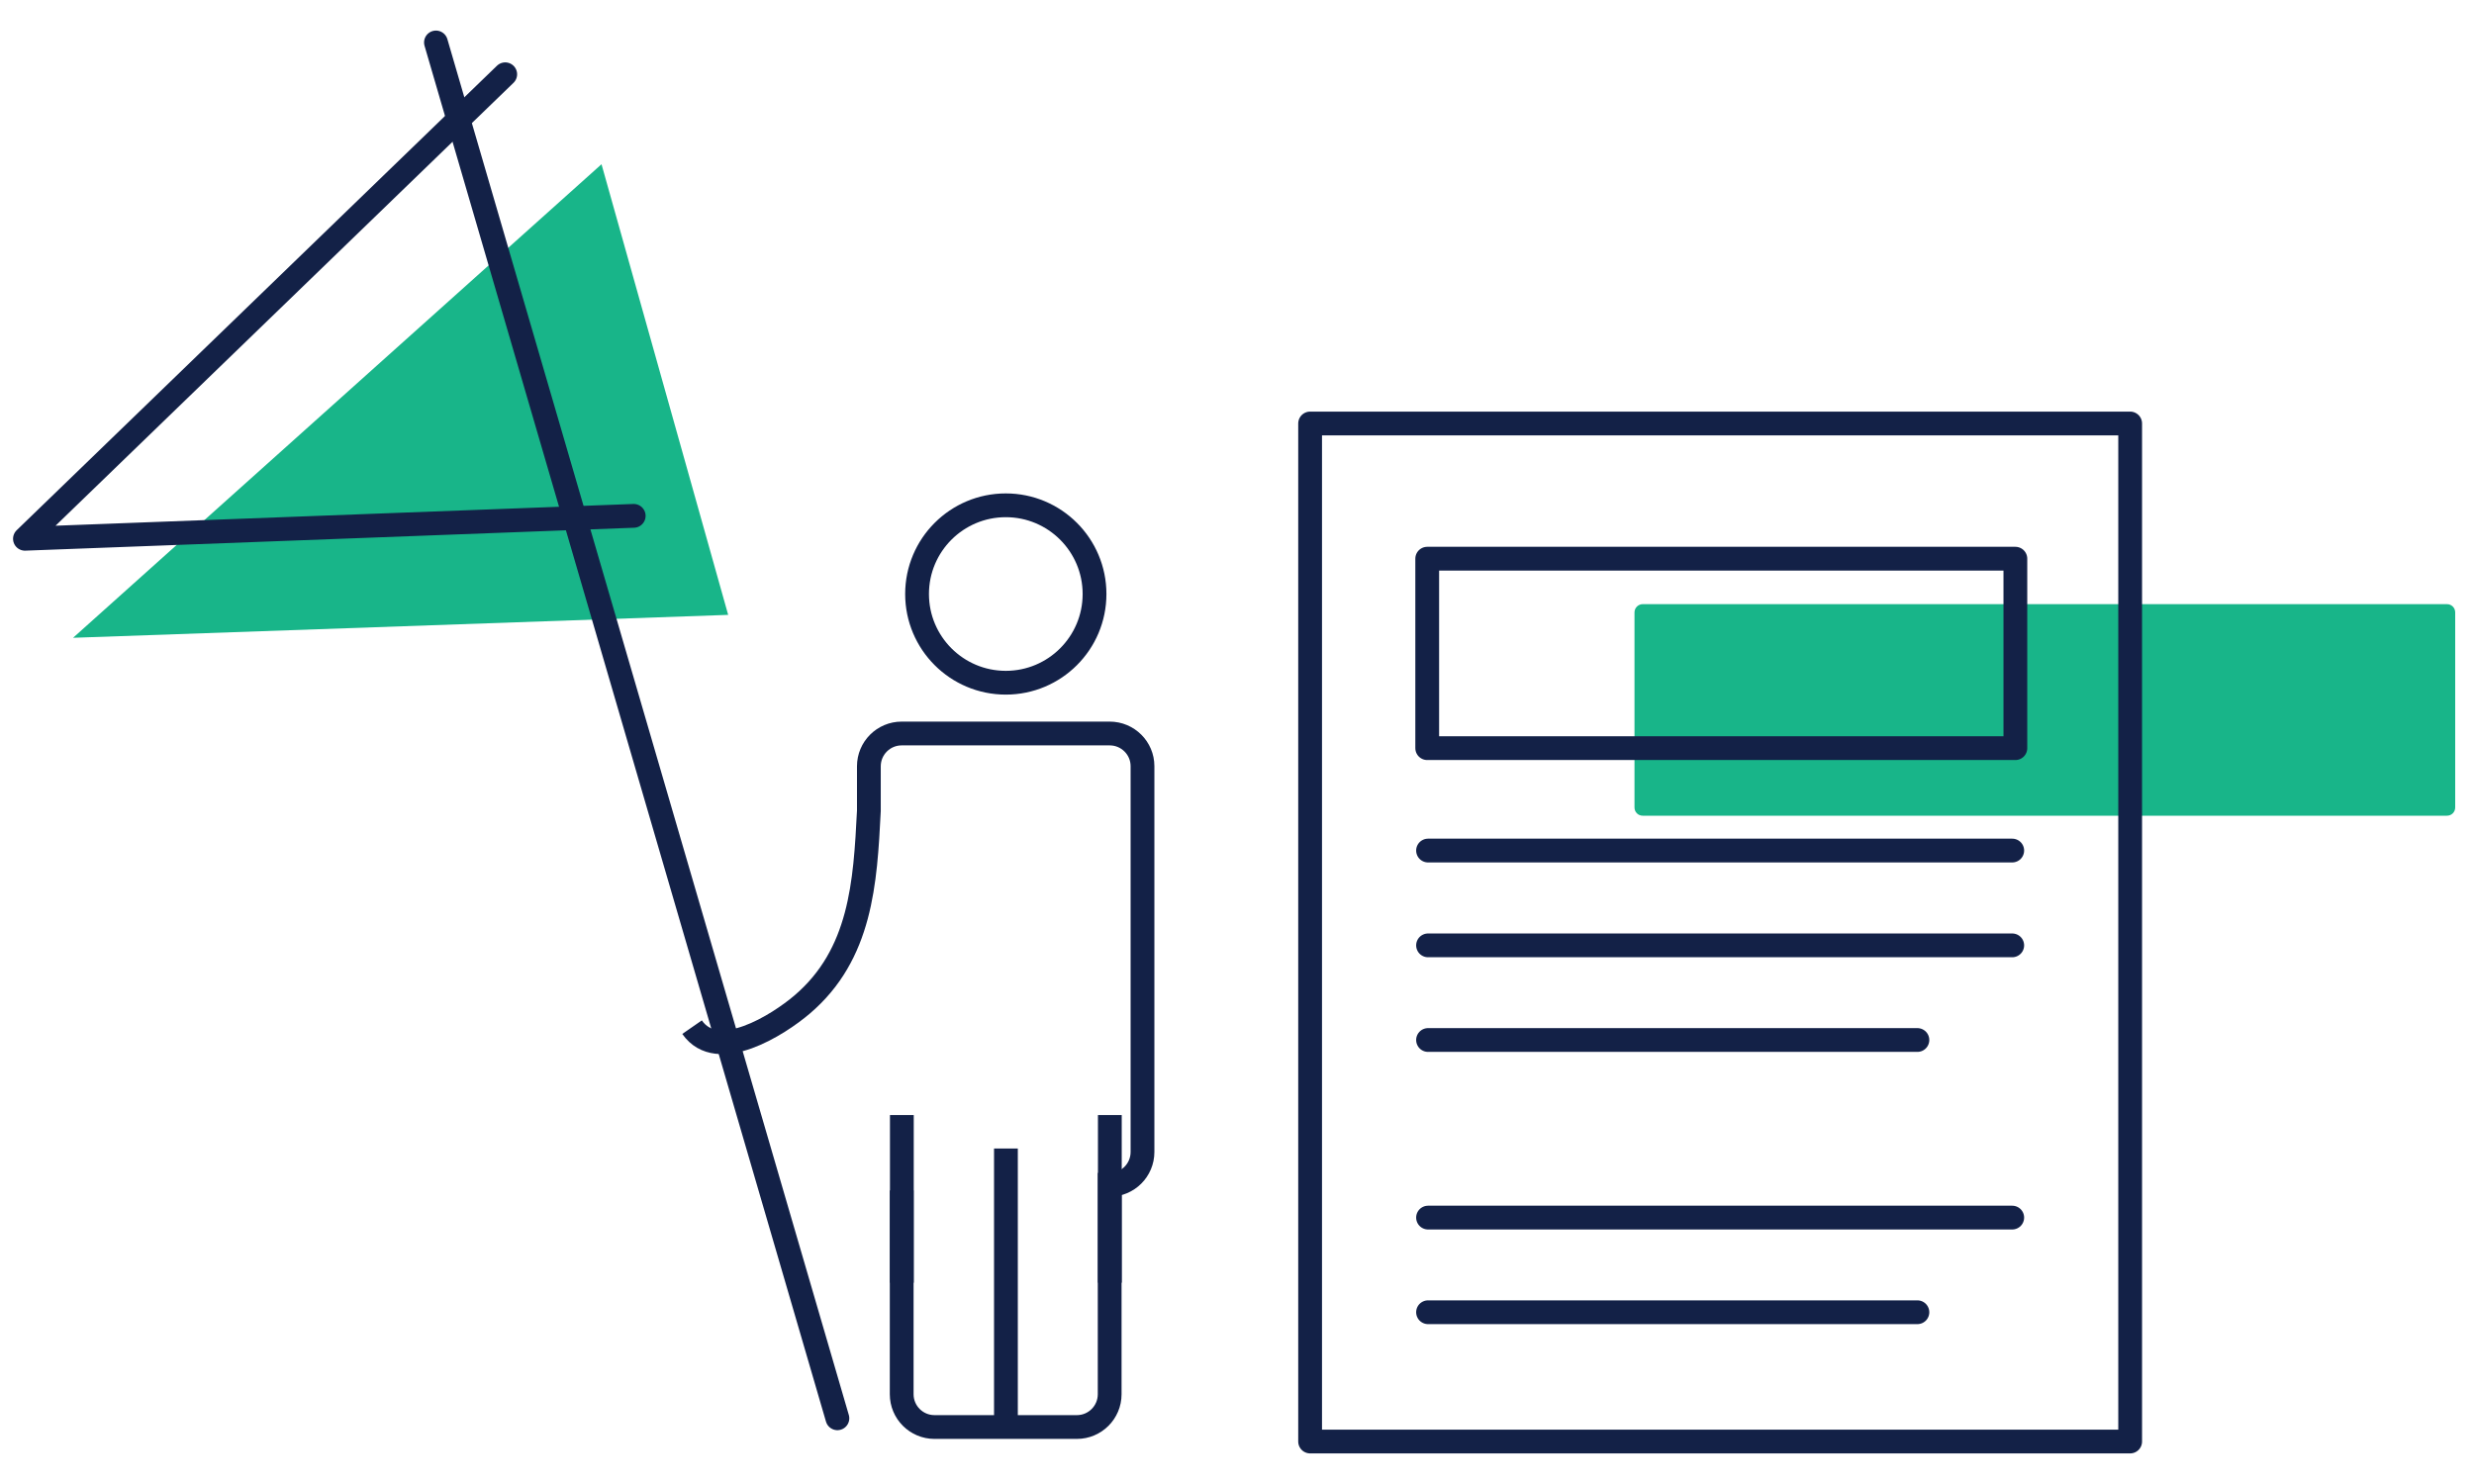
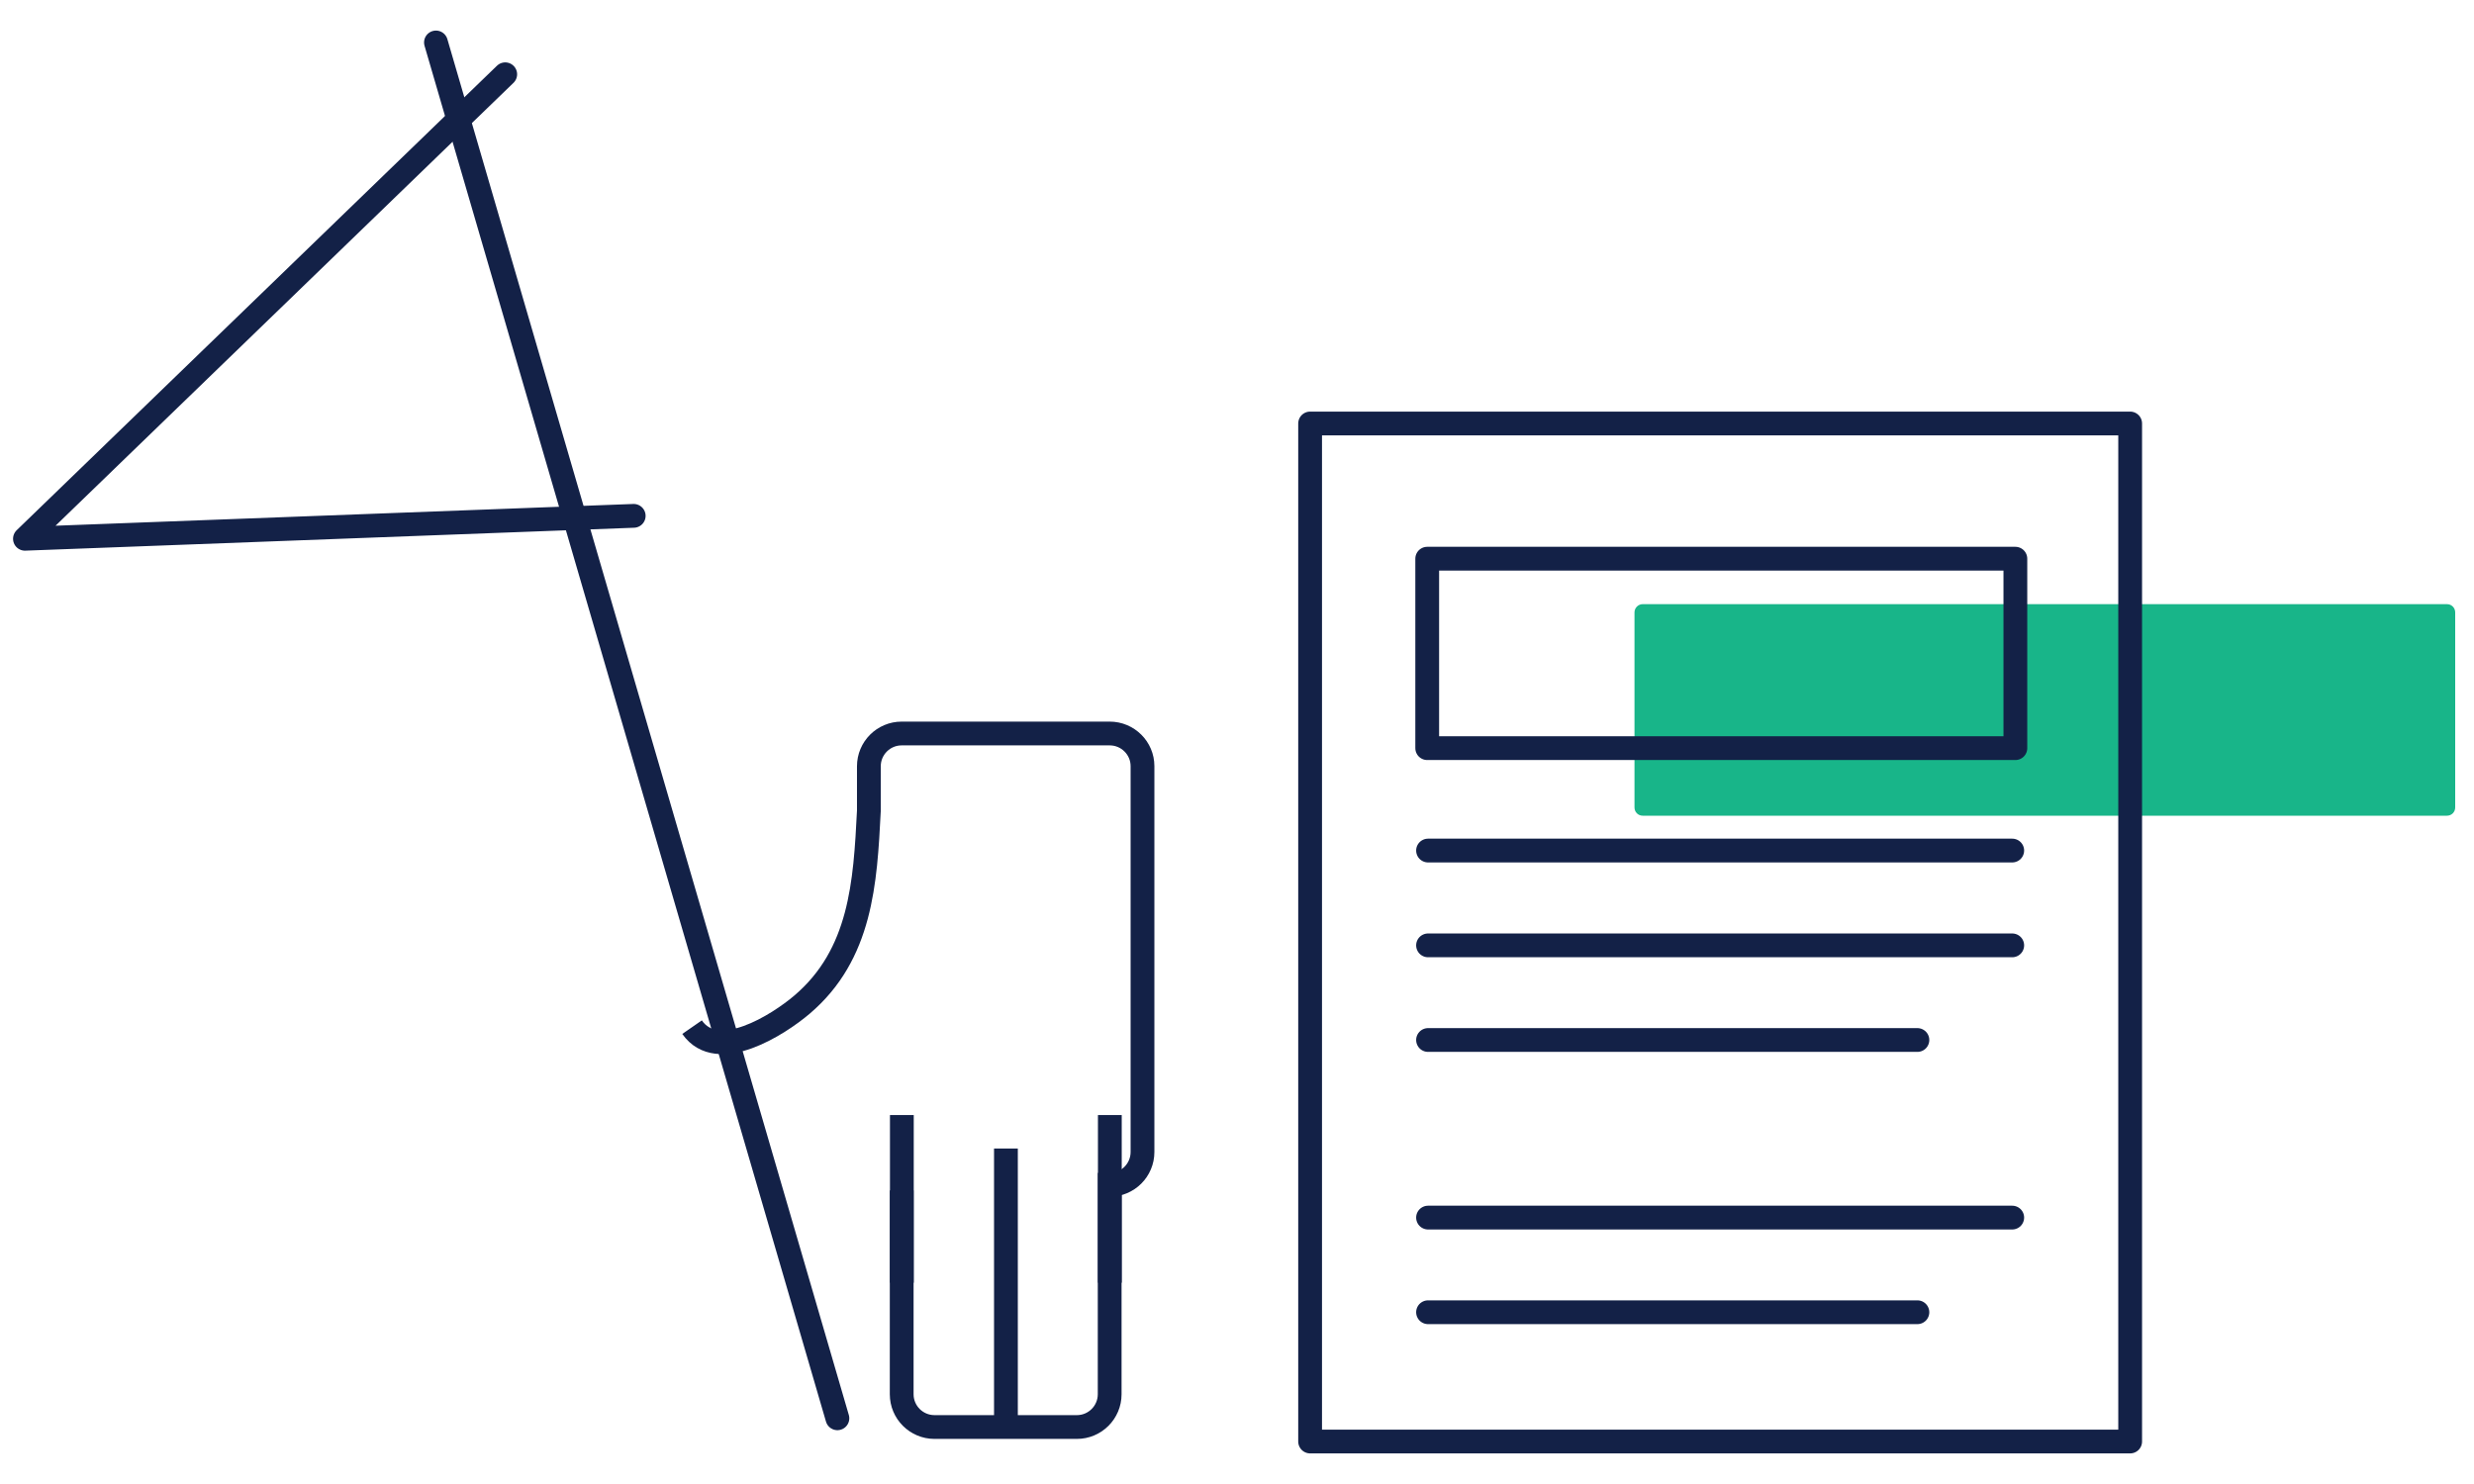
<svg xmlns="http://www.w3.org/2000/svg" version="1.1" id="Layer_1" x="0px" y="0px" viewBox="0 0 150 90" style="enable-background:new 0 0 150 90;" xml:space="preserve">
  <style type="text/css">
	.st0{fill:#18B589;}
	.st1{fill:none;stroke:#132147;stroke-width:1.442;stroke-linecap:round;stroke-linejoin:round;}
	.st2{fill:none;stroke:#132147;stroke-width:1.442;stroke-miterlimit:10;}
</style>
  <path id="Rectangle_51" class="st0" d="M99.6,36.64h48.76c0.28,0,0.5,0.22,0.5,0.5v11.83c0,0.28-0.22,0.5-0.5,0.5H99.6  c-0.28,0-0.5-0.22-0.5-0.5V37.14C99.1,36.87,99.32,36.64,99.6,36.64z" />
-   <path id="Path_56" class="st0" d="M4.43,38.68L36.47,9.96l7.68,27.33L4.43,38.68z" />
  <g id="Group_26" transform="translate(-289.927 -728.047)">
    <line id="Line_4" class="st1" x1="376.51" y1="779.63" x2="411.93" y2="779.63" />
    <line id="Line_5" class="st1" x1="376.51" y1="785.38" x2="411.93" y2="785.38" />
    <line id="Line_6" class="st1" x1="376.51" y1="791.12" x2="406.18" y2="791.12" />
    <line id="Line_7" class="st1" x1="376.51" y1="801.89" x2="411.93" y2="801.89" />
    <line id="Line_8" class="st1" x1="376.51" y1="807.63" x2="406.18" y2="807.63" />
    <rect id="Rectangle_46" x="369.36" y="753.73" class="st1" width="49.72" height="61.74" />
    <rect id="Rectangle_47" x="376.46" y="761.93" class="st1" width="35.66" height="11.49" />
  </g>
  <g id="Group_145" transform="translate(179.772 278.145)">
-     <circle id="Ellipse_18" class="st2" cx="-118.79" cy="-242.12" r="5.38" />
    <g id="Group_144" transform="translate(408.758 466.649)">
      <path id="Path_54" class="st2" d="M-546.57-682.5c1.54,2.22,5.24-0.15,6.67-1.37c3.58-3.05,3.83-7.39,4.05-11.75v-2.7    c0-1.1,0.89-1.99,1.99-1.99h12.61c1.1,0,1.99,0.89,1.99,1.98v23.4c0,1.1-0.89,1.99-1.99,1.99v12.7c0,1.1-0.89,1.99-1.99,1.99    h-8.63c-1.1,0-1.99-0.89-1.99-1.99v-12.36" />
      <line id="Line_36" class="st2" x1="-527.54" y1="-658.25" x2="-527.54" y2="-675.14" />
      <line id="Line_37" class="st2" x1="-533.85" y1="-667" x2="-533.85" y2="-677.17" />
      <line id="Line_38" class="st2" x1="-521.24" y1="-667" x2="-521.24" y2="-677.17" />
    </g>
    <line id="Line_39" class="st1" x1="-153.34" y1="-275.57" x2="-129" y2="-192.13" />
    <path id="Path_55" class="st1" d="M-149.14-273.64l-29.12,28.17l36.91-1.39" />
  </g>
</svg>